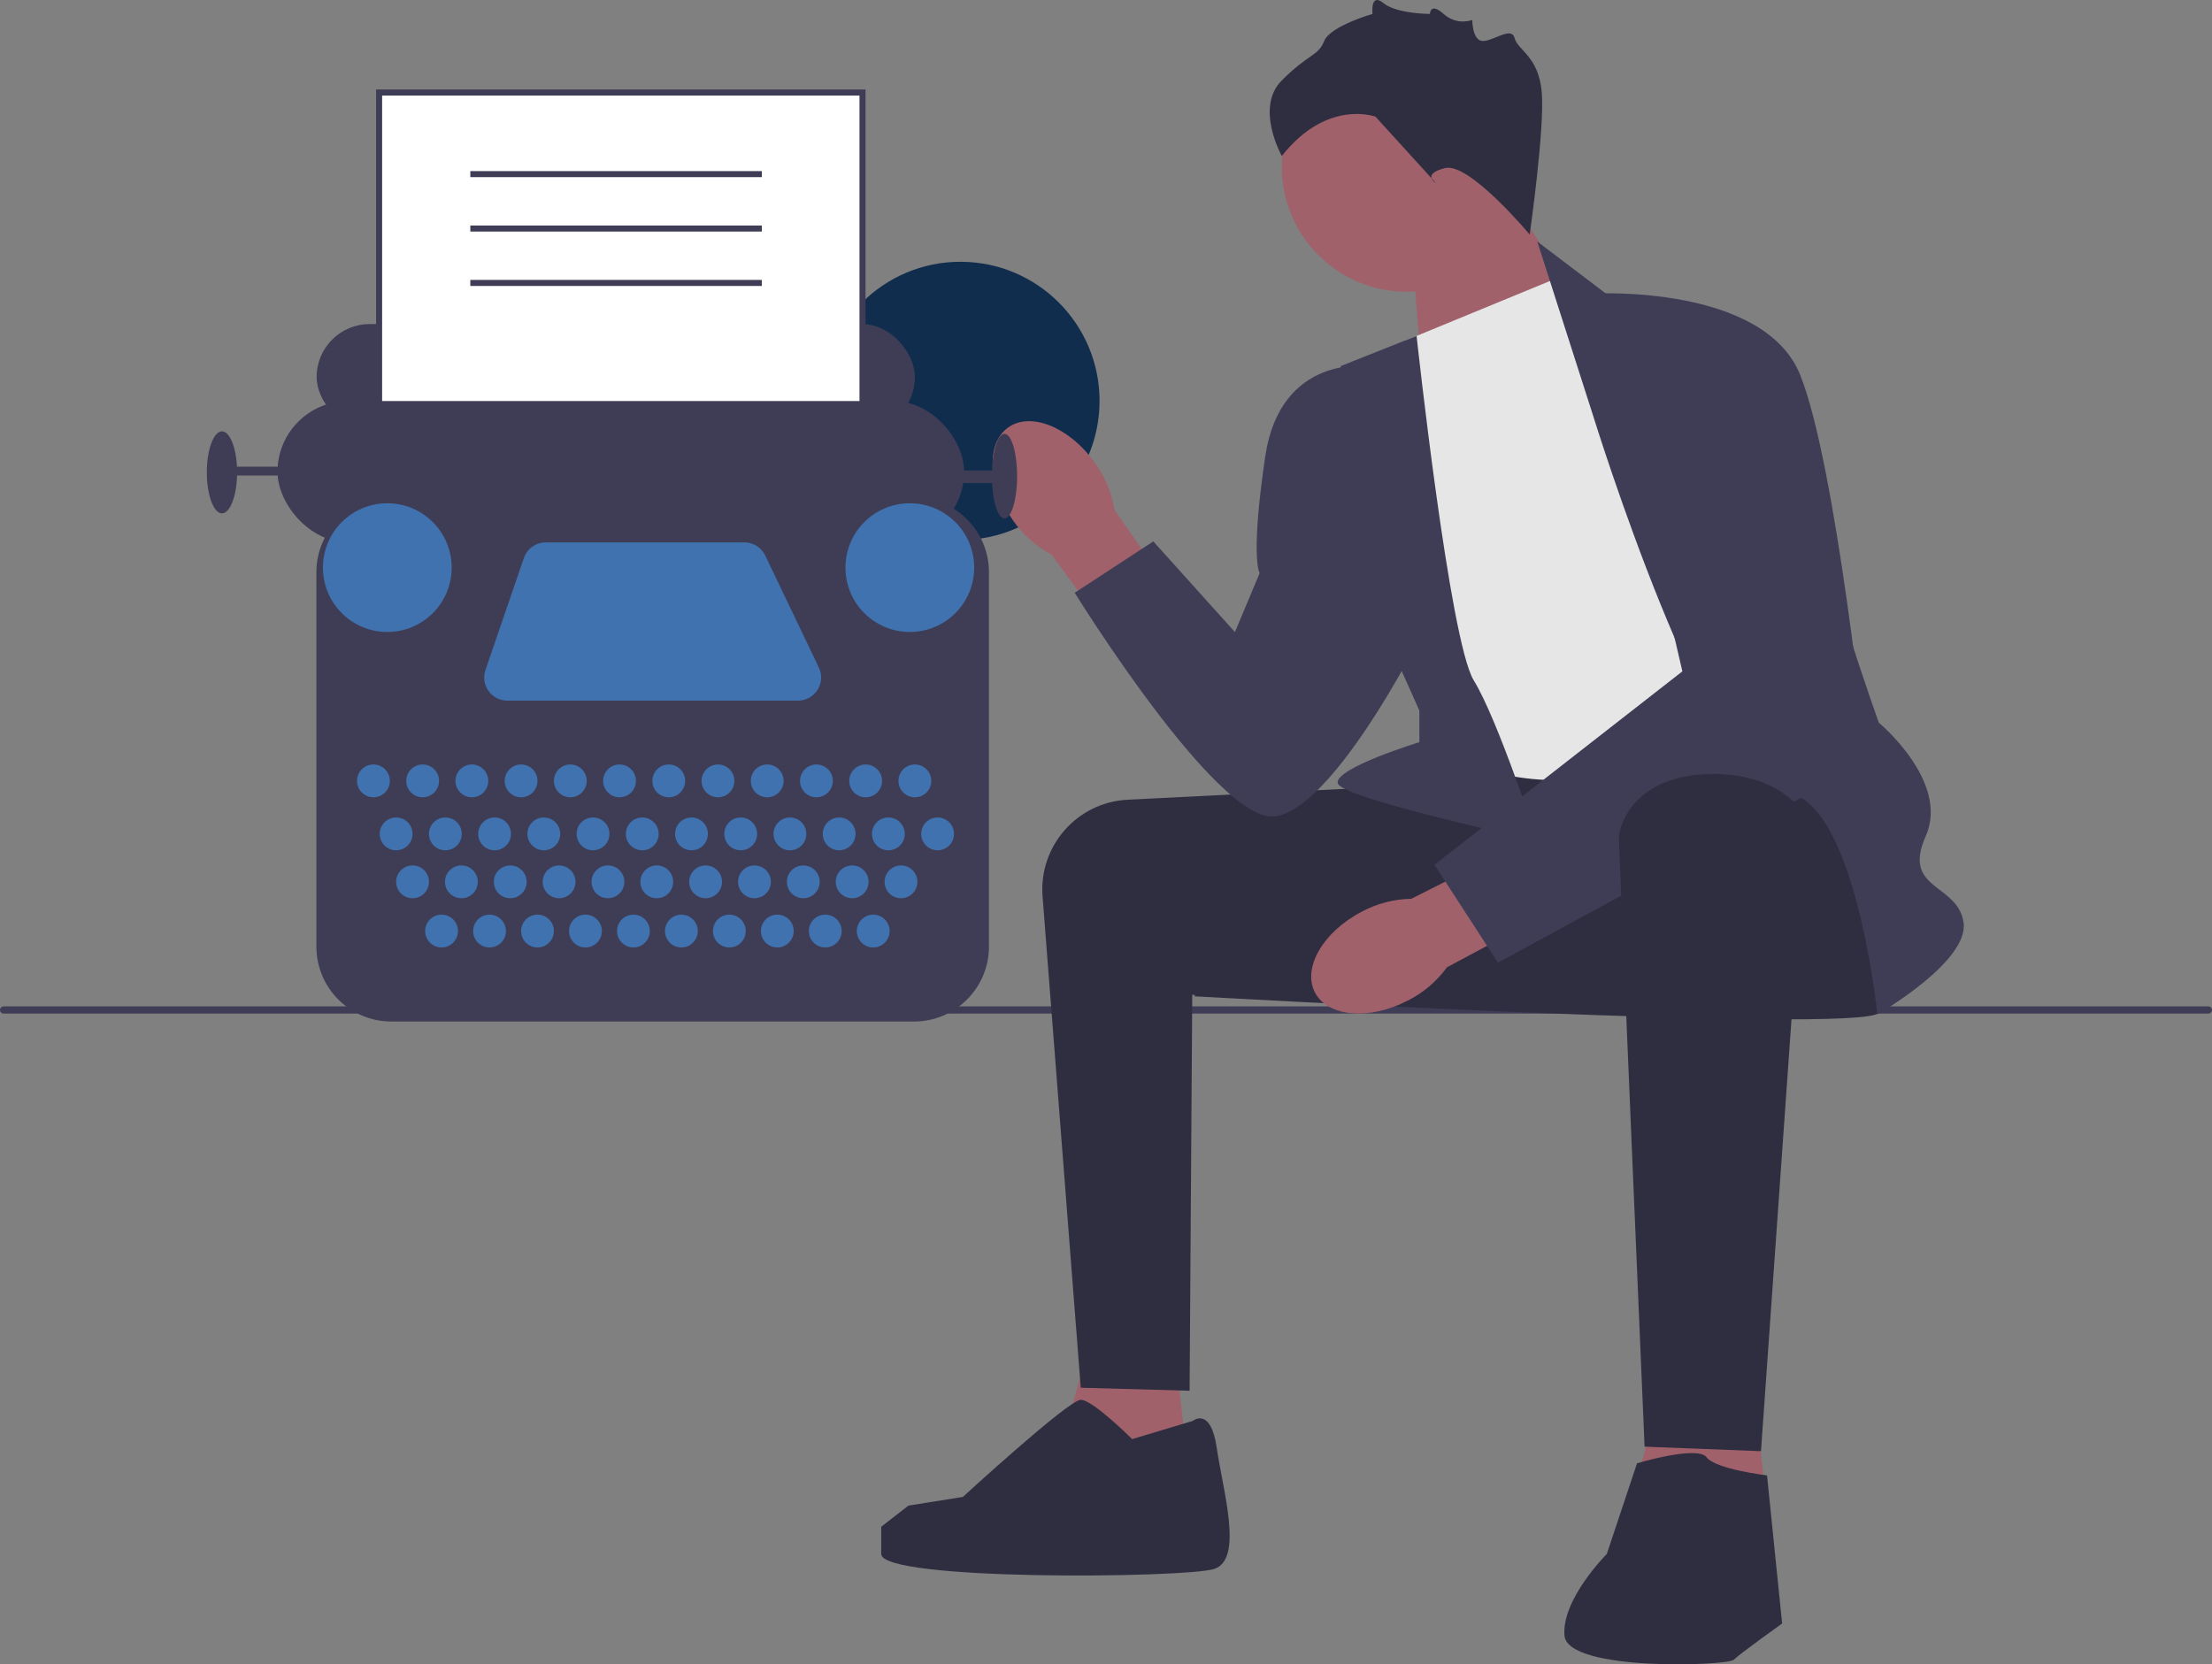
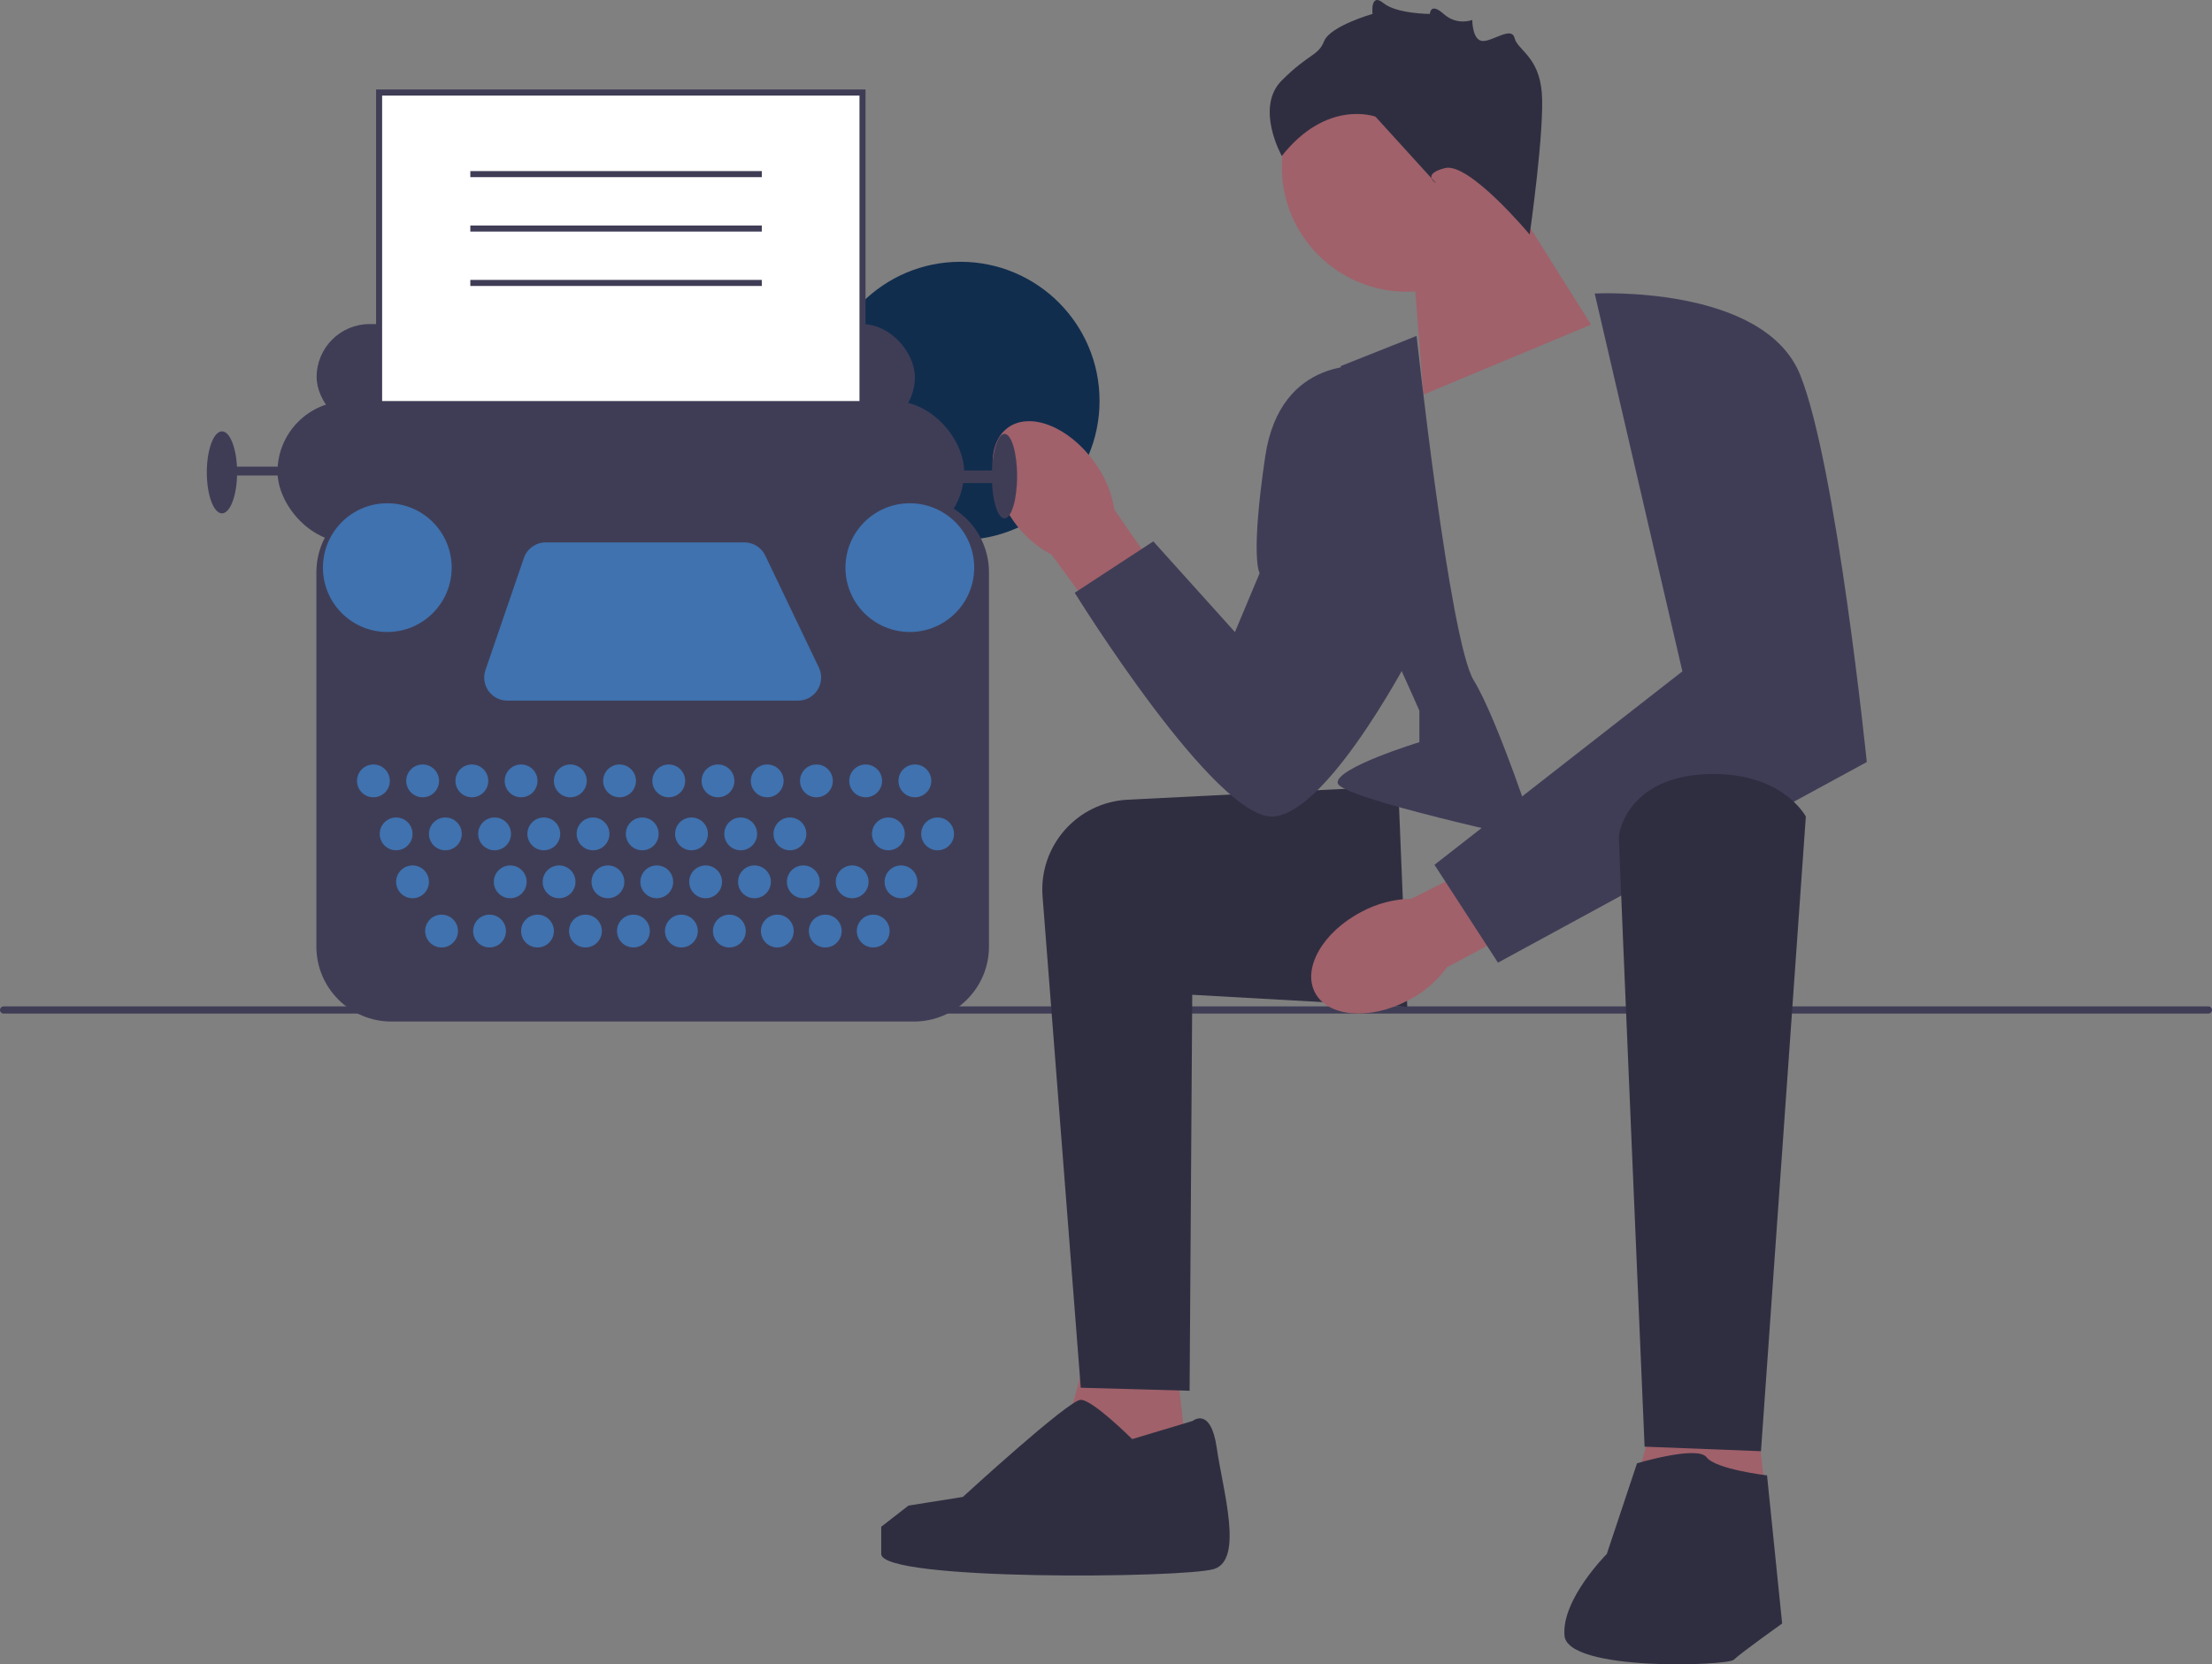
<svg xmlns="http://www.w3.org/2000/svg" width="731.67" height="550.618" viewBox="0 0 731.67 550.618">
  <rect x="0" y="0" width="731.67" height="550.618" fill="#808080" stroke="none" />
  <circle cx="317.682" cy="132.627" r="46.021" fill="#112D4E" />
  <g>
    <path d="M0,334.134c0,.66,.53,1.19,1.19,1.19H730.48c.66,0,1.19-.53,1.19-1.19,0-.66-.53-1.19-1.19-1.19H1.19c-.66,0-1.19,.53-1.19,1.19Z" fill="#3f3d56" />
    <g>
      <polygon points="466.985 81.606 470.811 130.557 526.268 107.393 494.985 57.606 466.985 81.606" fill="#a0616a" />
      <circle cx="465.323" cy="55.181" r="41.339" fill="#a0616a" />
      <polygon points="387.985 440.606 394.985 503.393 345.985 496.606 361.985 438.606 387.985 440.606" fill="#a0616a" />
      <polygon points="578.985 449.606 585.985 512.393 536.985 505.606 552.985 447.606 578.985 449.606" fill="#a0616a" />
      <path d="M462.485,260.106c-.669,0-54.146,2.685-89.477,4.463-16.723,.841-29.452,15.315-28.155,32.009l12.632,162.528,36,1,.878-131,71.122,4-3-73Z" fill="#2f2e41" />
-       <path d="M619.485,259.106s9,69,2,76c-7,7-226.5-5.5-226.5-5.5,0,0,48.154-69.537,56.827-71.519,8.673-1.981,146.673-8.981,146.673-8.981l21,10Z" fill="#2f2e41" />
      <path id="uuid-395a52e4-5c72-4314-a9bf-6720c6920e4c-431" d="M335.127,172.233c-8.359-11.691-9.103-25.48-1.662-30.799,7.441-5.319,20.247-.152,28.607,11.544,3.404,4.626,5.65,10,6.551,15.673l34.792,49.981-19.8,13.708-35.775-48.834c-5.078-2.688-9.437-6.554-12.714-11.273Z" fill="#a0616a" />
      <path id="uuid-2bcb0f29-4cb0-4836-b3e1-c42200070018-432" d="M465.674,331.017c-12.747,6.638-26.505,5.441-30.727-2.672-4.223-8.113,2.688-20.068,15.44-26.706,5.058-2.722,10.694-4.192,16.436-4.289l54.365-27.441,10.797,21.526-53.367,28.575c-3.374,4.65-7.812,8.425-12.944,11.008Z" fill="#a0616a" />
-       <path d="M464.985,112.606l51-21,96,148s-67,15-90,18c-23,3-49-9-49-9l-8-136Z" fill="#e6e6e6" />
-       <path d="M526.985,137.606l-18.5-57.709,24,18.209s68,45,68,64c0,19,21,77,21,77,0,0,23.5,19.5,15.5,37.5-8,18,10.5,15.5,12.5,28.5,2,13-28.5,30.5-28.5,30.5,0,0-7.5-73.5-31.5-73.5-24,0-62.5-124.5-62.5-124.5Z" fill="#3f3d56" />
      <path d="M468.568,111.13l-25.084,9.976s4,70,8,76,18,38,18,38v10.429s-28,8.571-27,13.571c1,5,66,19,66,19,0,0-13-40-21-53-8-13-18.916-113.976-18.916-113.976Z" fill="#3f3d56" />
      <path d="M527.485,97.106s56-3,68,27c12,30,22,128,22,128l-122,66.374-21-32.374,82-64-29-125Z" fill="#3f3d56" />
      <path d="M452.485,121.106s-29-4-34,30-1.823,38.5-1.823,38.5l-8.177,19.5-27-30-26,17s47,76,66,74c19-2,47-57,47-57l-16-92Z" fill="#3f3d56" />
      <path d="M597.323,270.145l-14.839,209.961-38.5-1.5s-8.5-198.5-8.5-201.5c0-3,4-20,29-21,25-1,32.839,14.039,32.839,14.039Z" fill="#2f2e41" />
      <path d="M541.485,484.106s20-6,23-2c3,4,20,6,20,6l5,49s-14,10-16,12-55,4-56-8c-1-12,14-27,14-27l10-30Z" fill="#2f2e41" />
      <path d="M394.485,470.106s6-5,8,9c2,14,9,37-1,40-10,3-110,4-110-5v-9l9-7,18.004-2.869s34.996-32.131,38.996-32.131c4,0,17,13,17,13l20-6Z" fill="#2f2e41" />
      <path d="M505.985,77.606s-20-24-28-22-3,5-3,5l-20-22s-16-6-31,13c0,0-9-16,0-25,9-9,12-8,14-13,2-5,16-9,16-9,0,0-.803-7.197,3.598-3.598s15.394,3.598,15.394,3.598c0,0,.063-4,4.535,0s9.472,2,9.472,2c0,0,0,6.921,3.5,6.961,3.5,.039,9.5-4.961,10.5-.961s8,6,9,18-4,47-4,47Z" fill="#2f2e41" />
    </g>
  </g>
  <g>
    <rect x="104.731" y="107.214" width="197.887" height="35.069" rx="17.534" ry="17.534" fill="#3f3d56" />
    <rect x="125.397" y="30.606" width="159.896" height="175.343" fill="#fff" />
    <path d="M286.293,206.949H124.397V29.606h161.896V206.949Zm-159.896-2h157.896V31.606H126.397V204.949Z" fill="#3f3d56" />
    <rect x="91.789" y="132.681" width="227.111" height="46.758" rx="23.379" ry="23.379" fill="#3f3d56" />
    <ellipse cx="332.26" cy="157.521" rx="4.175" ry="13.986" fill="#3f3d56" />
    <ellipse cx="73.42" cy="156.269" rx="5.01" ry="13.568" fill="#3f3d56" />
    <rect x="74.672" y="154.39" width="28.806" height="2.922" fill="#3f3d56" />
    <rect x="306.376" y="155.642" width="23.379" height="4.175" fill="#3f3d56" />
    <path d="M302.334,337.957H129.439c-13.669,0-24.79-11.121-24.79-24.79v-123.841c0-13.669,11.121-24.79,24.79-24.79h172.896c13.669,0,24.789,11.121,24.789,24.79v123.841c0,13.669-11.12,24.79-24.789,24.79Z" fill="#3f3d56" />
    <circle cx="123.518" cy="258.343" r="5.427" fill="#3F72AF" />
    <circle cx="131.033" cy="275.878" r="5.427" fill="#3F72AF" />
    <circle cx="136.46" cy="291.742" r="5.427" fill="#3F72AF" />
    <circle cx="146.062" cy="308.024" r="5.427" fill="#3F72AF" />
    <circle cx="161.926" cy="308.024" r="5.427" fill="#3F72AF" />
    <circle cx="177.791" cy="308.024" r="5.427" fill="#3F72AF" />
    <circle cx="193.655" cy="308.024" r="5.427" fill="#3F72AF" />
    <circle cx="209.52" cy="308.024" r="5.427" fill="#3F72AF" />
    <circle cx="225.384" cy="308.024" r="5.427" fill="#3F72AF" />
    <circle cx="241.248" cy="308.024" r="5.427" fill="#3F72AF" />
    <circle cx="257.113" cy="308.024" r="5.427" fill="#3F72AF" />
    <circle cx="272.977" cy="308.024" r="5.427" fill="#3F72AF" />
    <circle cx="288.841" cy="308.024" r="5.427" fill="#3F72AF" />
-     <circle cx="152.617" cy="291.742" r="5.427" fill="#3F72AF" />
    <circle cx="168.773" cy="291.742" r="5.427" fill="#3F72AF" />
    <circle cx="184.93" cy="291.742" r="5.427" fill="#3F72AF" />
    <circle cx="201.086" cy="291.742" r="5.427" fill="#3F72AF" />
    <circle cx="217.243" cy="291.742" r="5.427" fill="#3F72AF" />
    <circle cx="233.4" cy="291.742" r="5.427" fill="#3F72AF" />
    <circle cx="249.556" cy="291.742" r="5.427" fill="#3F72AF" />
    <circle cx="265.713" cy="291.742" r="5.427" fill="#3F72AF" />
    <circle cx="281.869" cy="291.742" r="5.427" fill="#3F72AF" />
    <circle cx="298.026" cy="291.742" r="5.427" fill="#3F72AF" />
    <circle cx="147.314" cy="275.878" r="5.427" fill="#3F72AF" />
    <circle cx="163.596" cy="275.878" r="5.427" fill="#3F72AF" />
    <circle cx="179.878" cy="275.878" r="5.427" fill="#3F72AF" />
    <circle cx="196.16" cy="275.878" r="5.427" fill="#3F72AF" />
    <circle cx="212.442" cy="275.878" r="5.427" fill="#3F72AF" />
    <circle cx="228.724" cy="275.878" r="5.427" fill="#3F72AF" />
    <circle cx="245.006" cy="275.878" r="5.427" fill="#3F72AF" />
    <circle cx="261.287" cy="275.878" r="5.427" fill="#3F72AF" />
-     <circle cx="277.569" cy="275.878" r="5.427" fill="#3F72AF" />
    <circle cx="293.851" cy="275.878" r="5.427" fill="#3F72AF" />
    <circle cx="310.133" cy="275.878" r="5.427" fill="#3F72AF" />
    <circle cx="139.8" cy="258.343" r="5.427" fill="#3F72AF" />
    <circle cx="156.082" cy="258.343" r="5.427" fill="#3F72AF" />
    <circle cx="172.363" cy="258.343" r="5.427" fill="#3F72AF" />
    <circle cx="188.645" cy="258.343" r="5.427" fill="#3F72AF" />
    <circle cx="204.927" cy="258.343" r="5.427" fill="#3F72AF" />
    <circle cx="221.209" cy="258.343" r="5.427" fill="#3F72AF" />
    <circle cx="237.491" cy="258.343" r="5.427" fill="#3F72AF" />
    <circle cx="253.773" cy="258.343" r="5.427" fill="#3F72AF" />
    <circle cx="270.055" cy="258.343" r="5.427" fill="#3F72AF" />
    <circle cx="286.336" cy="258.343" r="5.427" fill="#3F72AF" />
    <circle cx="302.618" cy="258.343" r="5.427" fill="#3F72AF" />
    <circle cx="128.11" cy="187.789" r="21.292" fill="#3F72AF" />
    <circle cx="300.948" cy="187.789" r="21.292" fill="#3F72AF" />
    <path d="M180.522,179.439h65.701c2.945,0,5.628,1.691,6.899,4.347l17.731,37.06c2.429,5.076-1.272,10.948-6.899,10.948h-96.139c-5.248,0-8.936-5.164-7.234-10.128l12.707-37.06c1.06-3.091,3.967-5.167,7.234-5.167Z" fill="#3F72AF" />
  </g>
  <rect x="155.568" y="56.606" width="96.417" height="2" fill="#3f3d56" />
  <rect x="155.568" y="74.606" width="96.417" height="2" fill="#3f3d56" />
  <rect x="155.568" y="92.606" width="96.417" height="2" fill="#3f3d56" />
</svg>